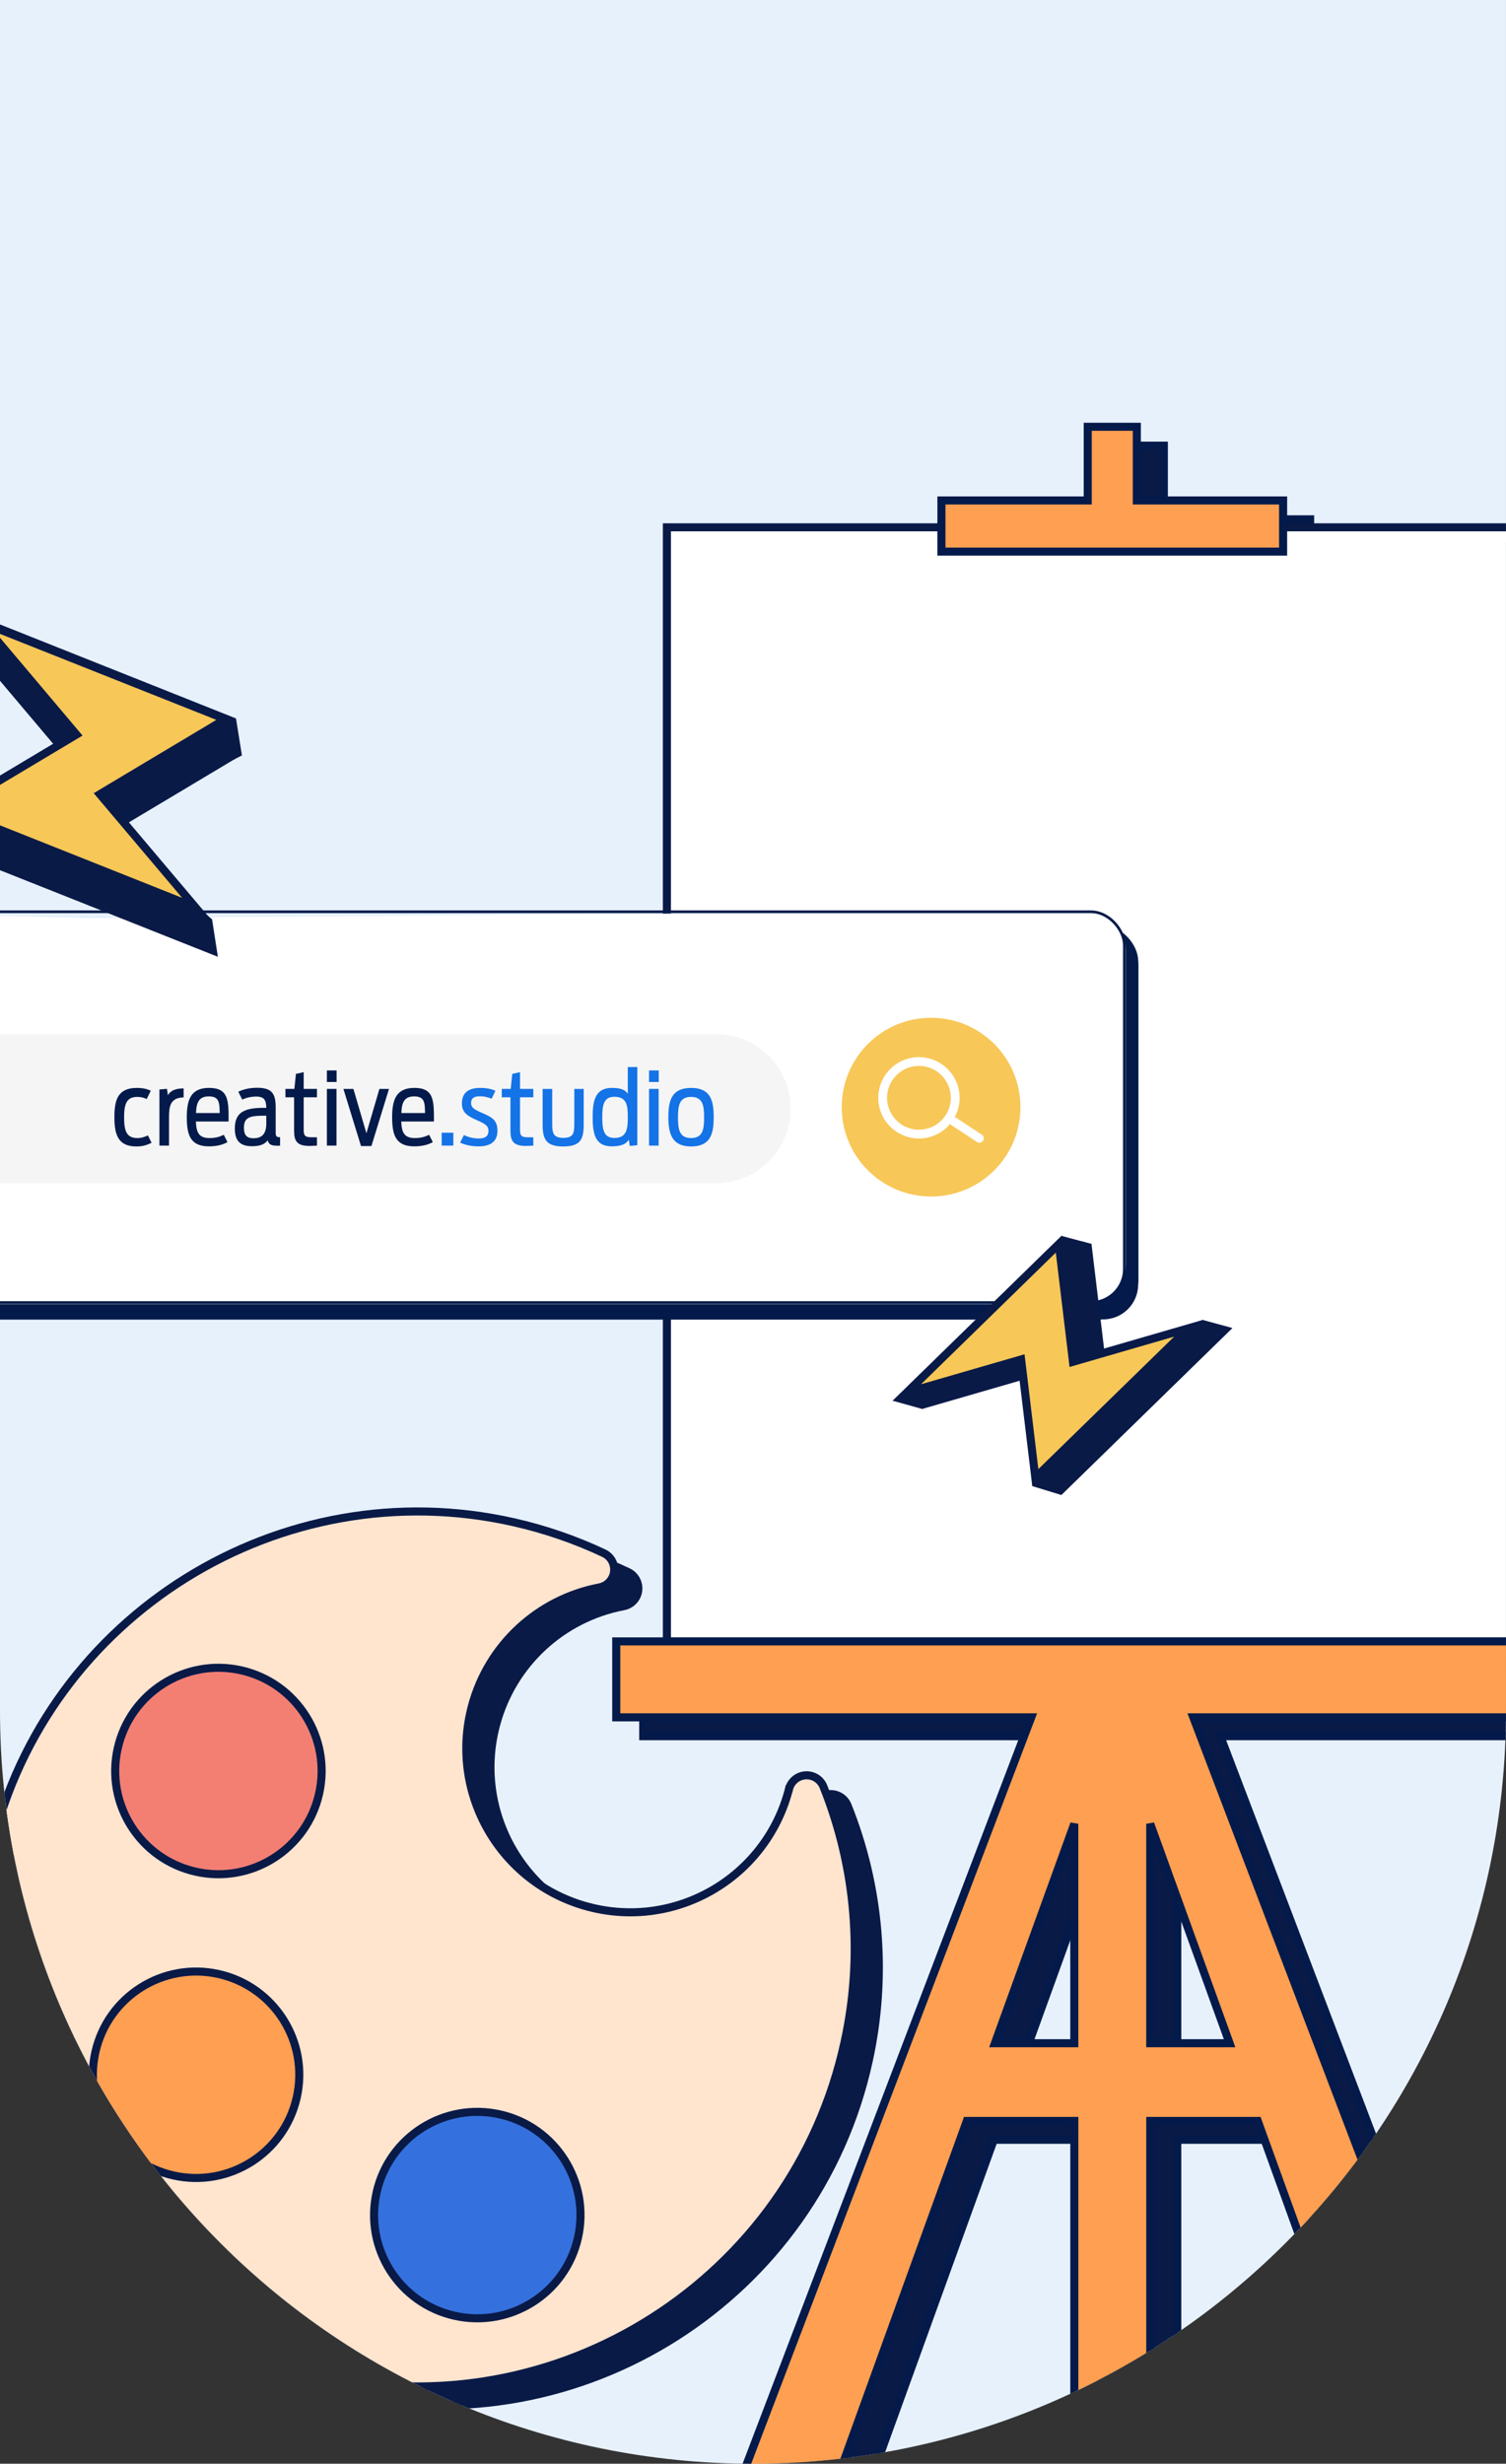
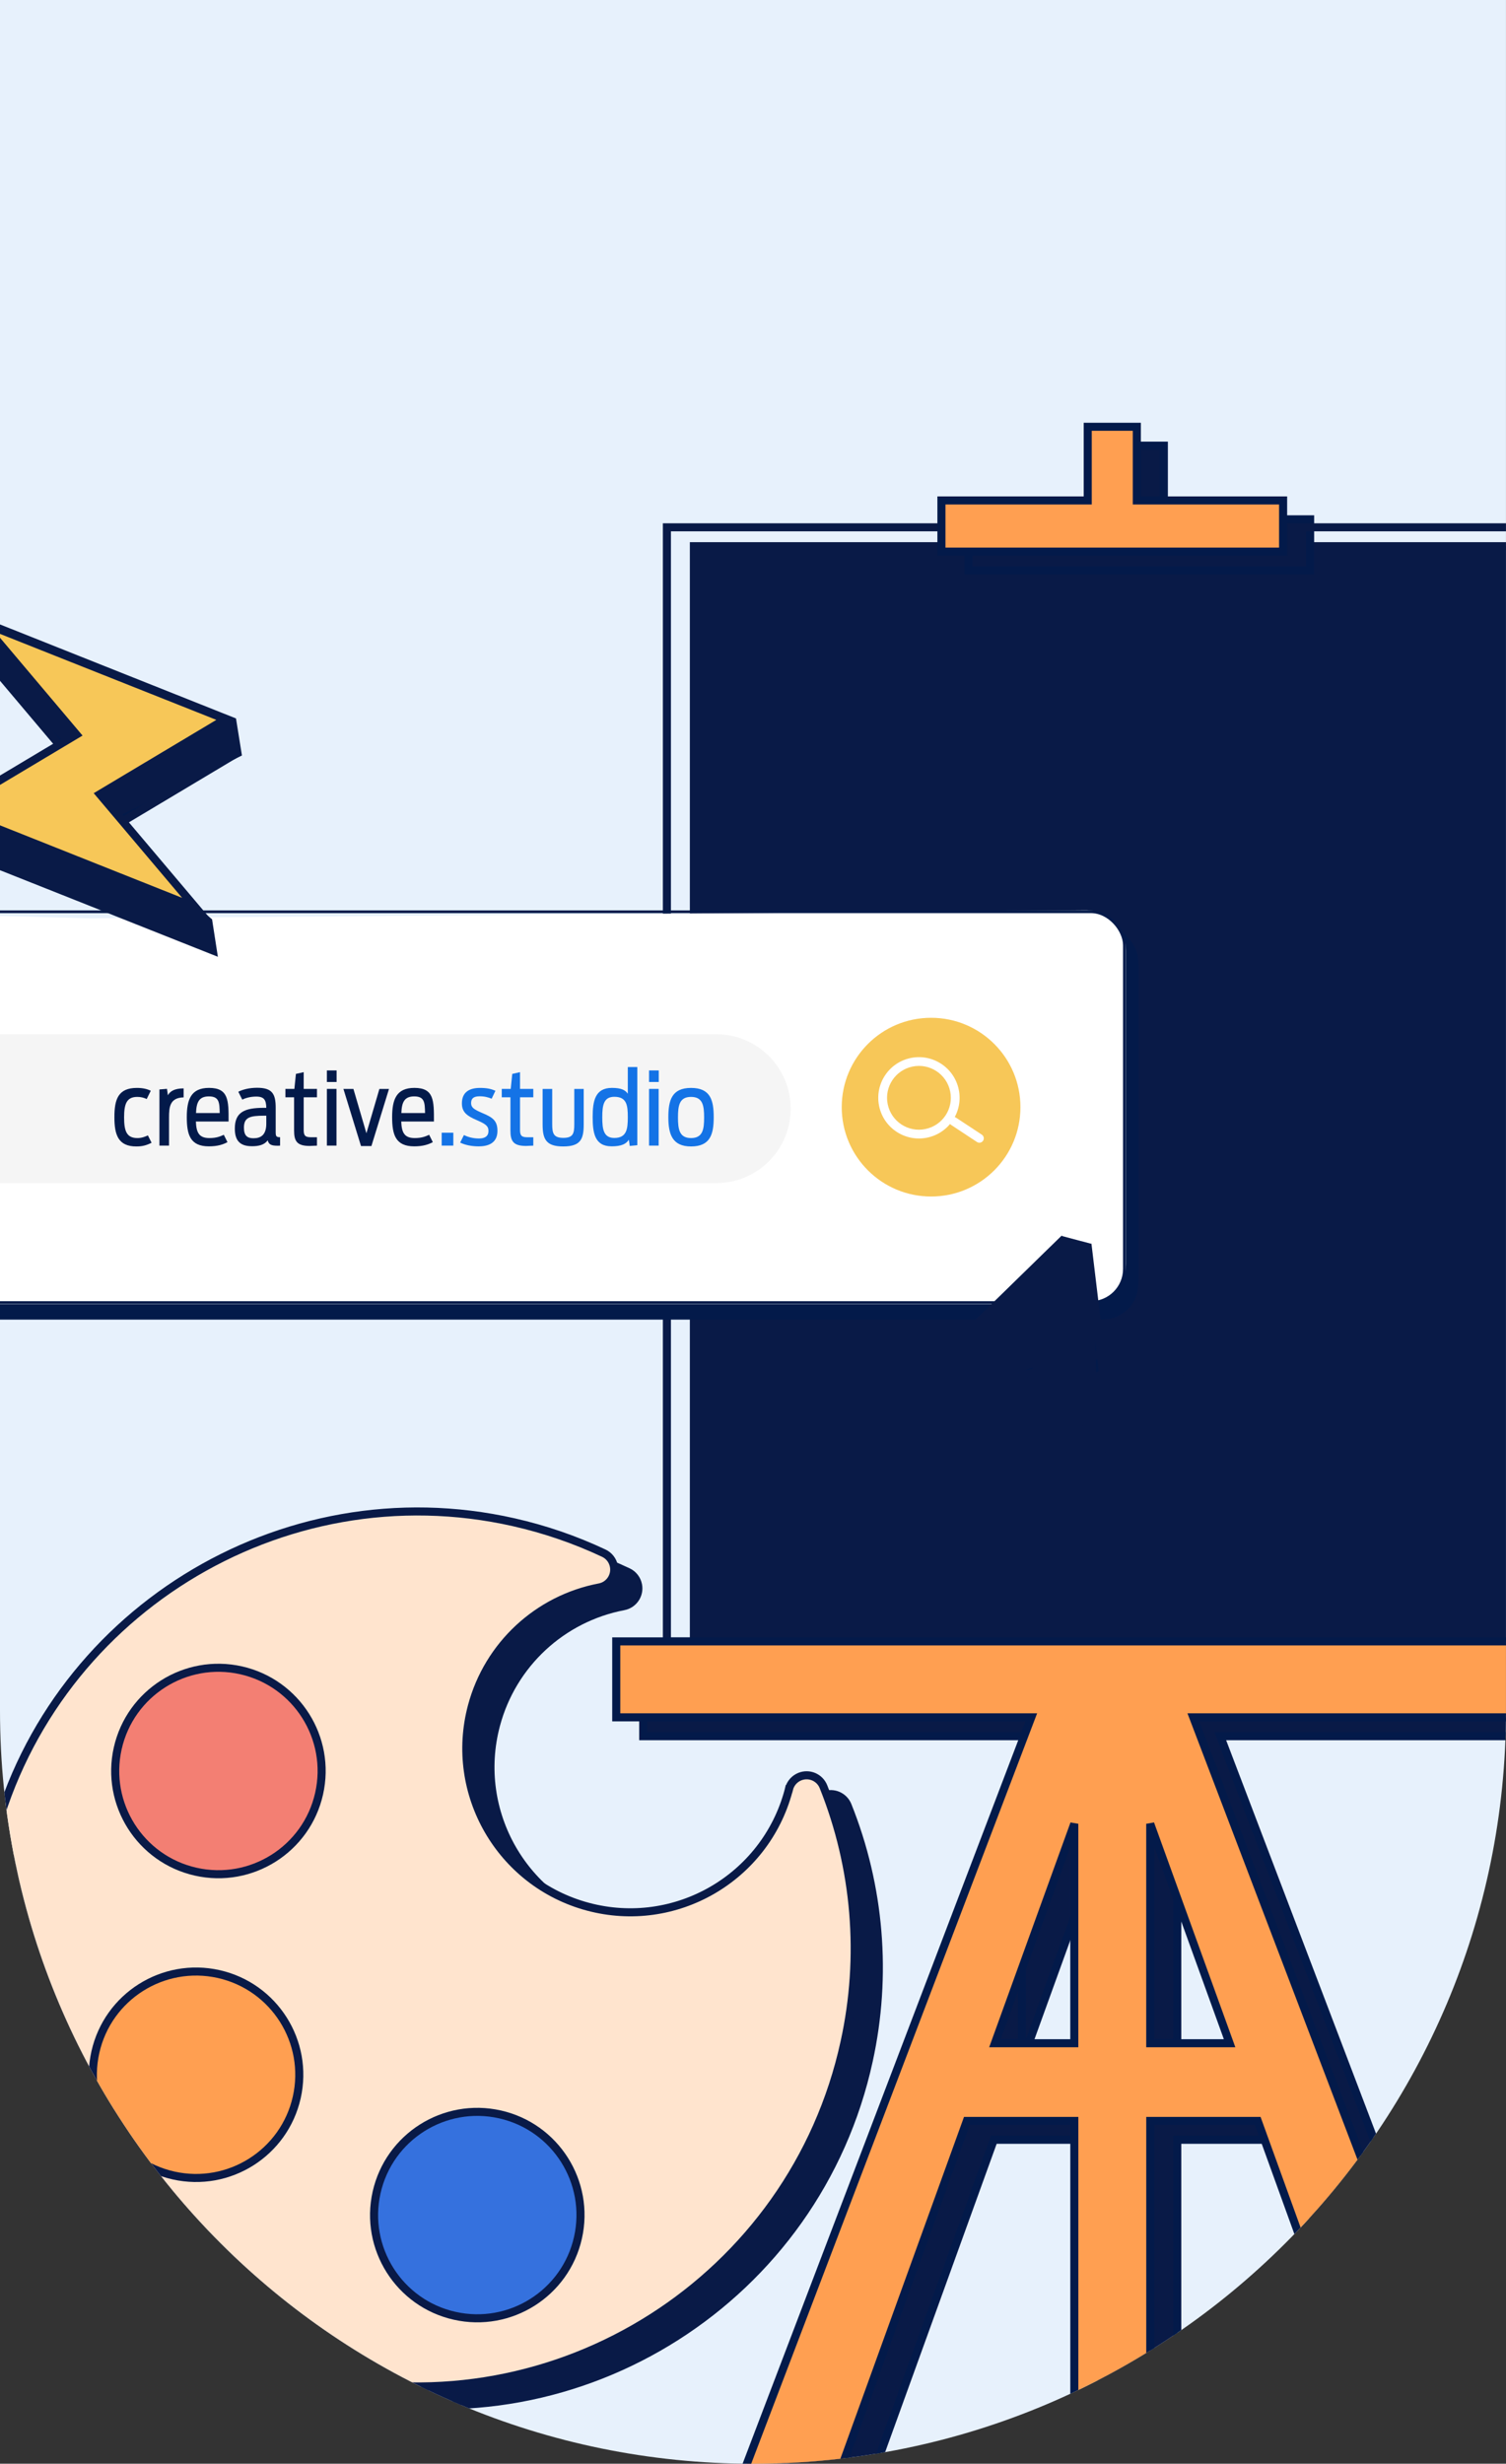
<svg xmlns="http://www.w3.org/2000/svg" id="Layer_1" width="560.17" height="916.34" viewBox="0 0 560.17 916.34">
  <rect x="0" y="0" width="560.17" height="916.34" fill="#333333" stroke="none" />
  <defs>
    <style>.cls-1{fill:#f5f5f5;}.cls-1,.cls-2,.cls-3,.cls-4,.cls-5,.cls-6,.cls-7,.cls-8,.cls-9,.cls-10,.cls-11,.cls-12{stroke-width:0px;}.cls-13{clip-path:url(#clippath);}.cls-2,.cls-14,.cls-15,.cls-16,.cls-17{fill:none;}.cls-3{fill:#f7c758;}.cls-4{fill:#ff9f51;}.cls-5{fill:#091a47;}.cls-18{clip-path:url(#clippath-1);}.cls-19{clip-path:url(#clippath-4);}.cls-20{clip-path:url(#clippath-3);}.cls-21{clip-path:url(#clippath-2);}.cls-22{clip-path:url(#clippath-5);}.cls-6{fill:#f37f73;}.cls-7{fill:#031a4a;}.cls-14{stroke-miterlimit:10.01;stroke-width:3px;}.cls-14,.cls-15{stroke:#091a47;}.cls-15{stroke-miterlimit:10;}.cls-15,.cls-17{stroke-width:3px;}.cls-8{fill:#ffe4ce;}.cls-16,.cls-17{stroke:#031a4a;}.cls-9{fill:#fff;}.cls-10{fill:#3571de;}.cls-11{fill:#1473e6;}.cls-12{fill:#e7f1fc;}</style>
    <clipPath id="clippath">
      <path class="cls-2" d="M0,0v636.26c0,154.69,125.4,280.08,280.08,280.08s280.08-125.4,280.08-280.08V0H0Z" />
    </clipPath>
    <clipPath id="clippath-1">
      <rect class="cls-2" x="41.22" y="393.02" width="225.59" height="42.2" />
    </clipPath>
    <clipPath id="clippath-2">
      <rect class="cls-2" x="41.22" y="393.02" width="121.37" height="42.2" />
    </clipPath>
    <clipPath id="clippath-3">
      <rect class="cls-2" x="162.35" y="393.02" width="104.46" height="42.2" />
    </clipPath>
    <clipPath id="clippath-4">
      <path class="cls-2" d="M346.31,378.55c-18.36,0-33.23,14.89-33.22,33.25s14.89,33.23,33.25,33.22c18.36,0,33.23-14.89,33.22-33.25,0-18.35-14.88-33.22-33.22-33.22h-.02Z" />
    </clipPath>
    <clipPath id="clippath-5">
      <path class="cls-2" d="M0,0v636.26c0,154.69,125.4,280.08,280.08,280.08s280.08-125.4,280.08-280.08V0H0Z" />
    </clipPath>
  </defs>
  <g class="cls-13">
    <rect class="cls-12" width="560.17" height="550.34" />
    <path class="cls-12" d="M280.09,916.34h0C125.4,916.34,0,790.94,0,636.26v-356.17C0,125.4,125.4,0,280.08,0s280.09,125.4,280.09,280.08v356.17c0,154.69-125.4,280.08-280.08,280.08" />
    <rect class="cls-5" x="258.1" y="203.14" width="331.33" height="414.37" />
    <rect class="cls-15" x="258.1" y="203.14" width="331.33" height="414.37" />
    <polygon class="cls-5" points="432.9 193.15 432.9 165.75 414.63 165.75 414.63 193.15 360.22 193.15 360.22 212.17 487.31 212.17 487.31 193.15 432.9 193.15" />
    <polygon class="cls-17" points="432.9 193.15 432.9 165.75 414.63 165.75 414.63 193.15 360.22 193.15 360.22 212.17 487.31 212.17 487.31 193.15 432.9 193.15" />
    <path class="cls-5" d="M608.26,617.5H239.26v28.25h154.37l-46.18,121.2-61.49,161.38,35.56.62,48.14-133.09h39.98v137.42h28.25v-137.42h39.98l48.14,133.09,35.56-.62-107.67-282.58h154.37v-28.26ZM380.12,766.95l29.52-81.61v81.61h-29.52ZM467.41,766.95h-29.52v-81.61l29.52,81.61Z" />
-     <path class="cls-17" d="M608.26,617.5H239.26v28.25h154.37l-46.18,121.2-61.49,161.38,35.56.62,48.14-133.09h39.98v137.42h28.25v-137.42h39.98l48.14,133.09,35.56-.62-107.67-282.58h154.37v-28.26ZM380.12,766.95l29.52-81.61v81.61h-29.52ZM467.41,766.95h-29.52v-81.61l29.52,81.61Z" />
-     <rect class="cls-9" x="248.06" y="196.12" width="331.33" height="414.37" />
+     <path class="cls-17" d="M608.26,617.5H239.26v28.25h154.37l-46.18,121.2-61.49,161.38,35.56.62,48.14-133.09h39.98v137.42h28.25v-137.42h39.98l48.14,133.09,35.56-.62-107.67-282.58h154.37v-28.26ZM380.12,766.95l29.52-81.61h-29.52ZM467.41,766.95h-29.52v-81.61l29.52,81.61Z" />
    <rect class="cls-15" x="248.06" y="196.12" width="331.33" height="414.37" />
    <polygon class="cls-4" points="422.85 186.13 422.85 158.73 404.59 158.73 404.59 186.13 350.17 186.13 350.17 205.16 477.26 205.16 477.26 186.13 422.85 186.13" />
    <polygon class="cls-17" points="422.85 186.13 422.85 158.73 404.59 158.73 404.59 186.13 350.17 186.13 350.17 205.16 477.26 205.16 477.26 186.13 422.85 186.13" />
    <path class="cls-4" d="M598.22,610.49H229.22v28.25h154.37l-46.18,121.2-61.49,161.38,35.56.62,48.14-133.09h39.98v137.42h28.25v-137.42h39.98l48.14,133.09,35.56-.62-107.67-282.58h154.37v-28.25ZM370.07,759.94l29.52-81.61v81.61h-29.52ZM457.36,759.94h-29.52v-81.61l29.52,81.61Z" />
    <path class="cls-17" d="M598.22,610.49H229.22v28.25h154.37l-46.18,121.2-61.49,161.38,35.56.62,48.14-133.09h39.98v137.42h28.25v-137.42h39.98l48.14,133.09,35.56-.62-107.67-282.58h154.37v-28.25ZM370.07,759.94l29.52-81.61v81.61h-29.52ZM457.36,759.94h-29.52v-81.61l29.52,81.61Z" />
    <path class="cls-7" d="M-74.89,344.3h483.32c8.28,0,15,6.72,15,15v116.5c0,8.28-6.72,15-15,15H-74.89c-8.28,0-15-6.72-15-15v-116.5c0-8.28,6.72-15,15-15" />
    <rect class="cls-16" x="-89.31" y="344.88" width="512.16" height="145.34" rx="12.5" ry="12.5" />
    <path class="cls-9" d="M-79.51,338.53l113.17,3.02,370.15-3.02c8.28,0,15,6.72,15,15v116.5c0,8.28-6.72,15-15,15H-79.51c-8.28,0-15-6.72-15-15v-116.5c0-8.28,6.72-15,15-15" />
    <rect class="cls-16" x="-93.93" y="339.11" width="512.16" height="145.34" rx="12.5" ry="12.5" />
    <path class="cls-1" d="M-180,384.67h446.42c15.29,0,27.68,12.39,27.68,27.68s-12.39,27.68-27.68,27.68H-180c-15.29,0-27.68-12.39-27.68-27.68s12.39-27.68,27.68-27.68" />
    <g class="cls-18">
      <g class="cls-21">
        <path class="cls-7" d="M50.72,426.4c2.32,0,3.84-.46,5.66-1.37l-1.37-2.74c-1.06.49-2.28.99-3.91.99-4.07,0-4.94-2.7-4.94-7.71s.95-7.6,4.9-7.6c1.33,0,2.43.27,3.5.8l1.52-3.08c-1.37-.68-3-1.06-5.17-1.06-6.95,0-8.36,4.22-8.36,10.87s1.44,10.9,8.17,10.9Z" />
        <path class="cls-7" d="M59.3,426.09h3.57v-10.49c0-3.84.3-7.33,5.43-7.45v-3.34c-3.46,0-5.05,1.1-5.85,2.55l-.34-2.39-2.81.23v20.9Z" />
        <path class="cls-7" d="M77.69,407.78c3.91,0,3.95,2.39,4.03,6.19h-8.81c.15-3.88,1.03-6.19,4.79-6.19ZM77.69,426.36c3.27,0,5.28-.68,6.92-1.56l-1.37-2.74c-1.25.57-2.62,1.22-5.36,1.22-3.95,0-4.86-2.17-5.02-6.16h12.16c.04-7.86,0-12.5-7.26-12.5-6.73,0-8.28,4.33-8.28,10.87s1.25,10.87,8.21,10.87Z" />
        <path class="cls-7" d="M121.59,402.42h3.61v-4.29h-3.61v4.29ZM121.59,426.09h3.57v-21.09h-3.57v21.09ZM106.16,408.12h3.23v12.35c0,3.95,1.06,5.74,5.77,5.74.46,0,2.2-.08,2.74-.11v-3.12h-2.36c-2.32,0-2.58-.99-2.58-2.85v-12.01h4.94v-3.12h-4.94v-6.23l-2.89.65-.57,5.58h-3.34v3.12ZM94.34,423.36c-2.32,0-3.61-.91-3.61-3.95,0-3.84,2.24-4.45,7.48-4.45h.84v2.96c0,4.33-2.17,5.43-4.71,5.43ZM93.62,426.32c2.77,0,4.71-.53,5.96-2.2.38,1.56,1.33,2.01,3.61,2.01.34,0,.68,0,.99-.04v-3.12c-1.52,0-1.63-.42-1.63-2.05v-8.89c0-5.13-1.25-7.45-6.88-7.45-3,0-5.4.65-7.03,1.48l1.48,2.93c1.22-.61,3-1.14,5.21-1.14,3.04,0,3.65,1.41,3.72,4.18h-.87c-7.22,0-10.83,1.6-10.83,7.71,0,4.1,1.56,6.57,6.27,6.57Z" />
        <polygon class="cls-7" points="134.28 426.25 138.15 426.25 144.69 405.01 141.12 405.01 136.29 421.5 131.46 405.01 127.74 405.01 134.28 426.25" />
        <path class="cls-7" d="M154.07,407.78c3.91,0,3.95,2.39,4.03,6.19h-8.81c.15-3.88,1.03-6.19,4.79-6.19ZM154.07,426.36c3.27,0,5.28-.68,6.92-1.56l-1.37-2.74c-1.25.57-2.62,1.22-5.36,1.22-3.95,0-4.86-2.17-5.02-6.16h12.16c.04-7.86,0-12.5-7.26-12.5-6.73,0-8.28,4.33-8.28,10.87s1.25,10.87,8.21,10.87Z" />
      </g>
      <g class="cls-20">
        <path class="cls-11" d="M257.04,423.28c-4.37,0-4.86-3.31-4.86-7.67s.49-7.64,4.86-7.64,4.86,3.27,4.86,7.64-.46,7.67-4.86,7.67ZM257.04,426.4c7.18,0,8.43-4.56,8.43-10.9s-1.25-10.87-8.43-10.87-8.44,4.64-8.44,10.87,1.37,10.9,8.44,10.9ZM241.42,402.42h3.61v-4.29h-3.61v4.29ZM241.42,426.09h3.57v-21.09h-3.57v21.09ZM228.5,423.24c-3.99,0-4.48-3.23-4.48-7.71s.53-7.6,4.48-7.6c4.64,0,5.02,3.19,5.02,7.6s-.42,7.71-5.02,7.71ZM227.44,426.36c3.84,0,5.51-.95,6.46-2.47l.34,2.32,2.81-.27v-29.07h-3.53v9.92c-.95-1.37-2.43-2.17-5.93-2.17-6.31,0-7.14,5.02-7.14,10.83s.72,10.9,6.99,10.9ZM209.47,426.4c6.42,0,7.64-2.62,7.64-8.13v-13.26h-3.5v13.07c0,3.42-.38,5.13-4.07,5.13s-4.14-1.71-4.14-5.13v-13.07h-3.57v13.26c0,5.51,1.37,8.13,7.64,8.13ZM186.63,408.12h3.23v12.35c0,3.95,1.06,5.74,5.77,5.74.46,0,2.2-.08,2.74-.11v-3.12h-2.36c-2.32,0-2.58-.99-2.58-2.85v-12.01h4.94v-3.12h-4.94v-6.23l-2.89.65-.57,5.58h-3.34v3.12ZM178.15,426.36c4.29,0,6.88-1.82,6.88-5.77s-2.01-5.09-5.7-6.65c-2.96-1.29-4.1-1.98-4.1-3.65s.84-2.55,3.19-2.55c1.9,0,3.31.42,4.45.91l1.41-2.96c-1.56-.68-3.08-1.06-5.74-1.06-4.22,0-6.73,1.79-6.73,5.74,0,3.38,2.01,4.71,5.51,6.23,3.12,1.37,4.37,2.09,4.37,4.03s-1.29,2.81-3.53,2.81-4.22-.57-5.59-1.29l-1.41,2.81c1.82.91,4.22,1.41,6.99,1.41ZM164.29,426.09h4.33v-4.79h-4.33v4.79Z" />
      </g>
    </g>
  </g>
  <g class="cls-19">
    <rect class="cls-3" x="312.87" y="368.67" width="66.57" height="84.98" transform="translate(-75.55 77.93) rotate(-11.59)" />
  </g>
  <g class="cls-22">
    <path class="cls-9" d="M344.85,423.13c-8.18,1.68-16.18-3.59-17.86-11.77-1.68-8.18,3.59-16.18,11.77-17.86,8.18-1.68,16.18,3.59,17.86,11.77,1.68,8.18-3.59,16.18-11.77,17.86h0M339.43,396.69c-6.42,1.31-10.56,7.58-9.24,14,1.31,6.42,7.58,10.56,14,9.24s10.56-7.58,9.24-14h0c-1.32-6.42-7.58-10.56-14-9.24" />
    <path class="cls-9" d="M364.62,424.98c-.42.09-.86,0-1.22-.23l-9.63-6.36c-.75-.5-.96-1.51-.46-2.26.5-.75,1.51-.96,2.26-.46l9.63,6.35c.75.5.96,1.51.46,2.26-.24.36-.61.61-1.03.7" />
    <path class="cls-5" d="M302.45,672.37c-.05.22-.11.43-.17.65-8.7,32.52-42.12,51.83-74.64,43.12-32.52-8.7-51.83-42.12-43.12-74.64,6.05-22.61,24.51-39.76,47.51-44.12,3.65-.73,6.02-4.29,5.28-7.94-.42-2.09-1.8-3.86-3.73-4.77-10.7-5.04-21.93-8.89-33.46-11.5-86.65-19.64-173.7,34.55-194.27,120.98-20.83,87.42,33.16,175.17,120.58,196,.66.16,1.31.31,1.97.46,87.97,19.8,175.57-36.07,194.74-124.18,6.95-31.7,4.21-64.76-7.86-94.89-1.38-3.47-5.3-5.16-8.77-3.78-2.02.8-3.53,2.52-4.05,4.63" />
    <path class="cls-15" d="M302.45,672.37c-.05.22-.11.43-.17.65-8.7,32.52-42.12,51.83-74.64,43.12-32.52-8.7-51.83-42.12-43.12-74.64,6.05-22.61,24.51-39.76,47.51-44.12,3.65-.73,6.02-4.29,5.28-7.94-.42-2.09-1.8-3.86-3.73-4.77-10.7-5.04-21.93-8.89-33.46-11.5-86.65-19.64-173.7,34.55-194.27,120.98-20.83,87.42,33.16,175.17,120.58,196,.66.16,1.31.31,1.97.46,87.97,19.8,175.57-36.07,194.74-124.18,6.95-31.7,4.21-64.76-7.86-94.89-1.38-3.46-5.3-5.16-8.77-3.78-2.02.8-3.52,2.52-4.05,4.63Z" />
    <path class="cls-5" d="M127.67,674.1c-4.66,20.68-25.2,33.67-45.88,29.02s-33.67-25.2-29.02-45.88c4.66-20.68,25.2-33.67,45.88-29.02,20.68,4.66,33.68,25.2,29.02,45.88h0" />
    <path class="cls-15" d="M127.67,674.1c-4.66,20.68-25.2,33.67-45.88,29.02s-33.67-25.2-29.02-45.88c4.66-20.68,25.2-33.67,45.88-29.02,20.68,4.66,33.68,25.2,29.02,45.88h0Z" />
    <path class="cls-5" d="M119.36,787.08c-4.66,20.68-25.2,33.67-45.88,29.02s-33.67-25.2-29.02-45.88c4.66-20.68,25.2-33.67,45.88-29.02,20.68,4.66,33.68,25.2,29.02,45.88h0" />
    <path class="cls-15" d="M119.36,787.08c-4.66,20.68-25.2,33.67-45.88,29.02s-33.67-25.2-29.02-45.88c4.66-20.68,25.2-33.67,45.88-29.02,20.68,4.66,33.68,25.2,29.02,45.88h0Z" />
    <path class="cls-5" d="M223.96,839.28c-4.66,20.68-25.2,33.67-45.88,29.02s-33.67-25.2-29.02-45.88c4.66-20.68,25.2-33.67,45.88-29.02,20.68,4.66,33.68,25.2,29.02,45.88h0" />
    <path class="cls-15" d="M223.96,839.28c-4.66,20.68-25.2,33.67-45.88,29.02s-33.67-25.2-29.02-45.88c4.66-20.68,25.2-33.67,45.88-29.02,20.68,4.66,33.68,25.2,29.02,45.88h0Z" />
    <path class="cls-8" d="M293.47,665.39c-.05.22-.11.43-.17.65-8.7,32.52-42.12,51.83-74.64,43.12s-51.83-42.12-43.12-74.64c6.05-22.61,24.51-39.76,47.51-44.13,3.65-.73,6.02-4.29,5.28-7.94-.42-2.09-1.8-3.86-3.73-4.77-10.7-5.04-21.93-8.89-33.46-11.5-86.65-19.64-173.71,34.55-194.27,120.98-20.82,87.42,33.16,175.17,120.58,196,.66.16,1.31.31,1.97.46,87.97,19.8,175.57-36.07,194.74-124.18,6.95-31.7,4.21-64.77-7.86-94.89-1.38-3.46-5.3-5.16-8.76-3.78-2.02.8-3.53,2.52-4.06,4.63" />
    <path class="cls-15" d="M293.47,665.39c-.05.22-.11.43-.17.65-8.7,32.52-42.12,51.83-74.64,43.12s-51.83-42.12-43.12-74.64c6.05-22.61,24.51-39.76,47.51-44.13,3.65-.73,6.02-4.29,5.28-7.94-.42-2.09-1.8-3.86-3.73-4.77-10.7-5.04-21.93-8.89-33.46-11.5-86.65-19.64-173.71,34.55-194.27,120.98-20.82,87.42,33.16,175.17,120.58,196,.66.16,1.31.31,1.97.46,87.97,19.8,175.57-36.07,194.74-124.18,6.95-31.7,4.21-64.77-7.86-94.89-1.37-3.47-5.3-5.16-8.76-3.79-2.02.8-3.53,2.52-4.06,4.63Z" />
    <path class="cls-6" d="M118.69,667.12c-4.66,20.68-25.2,33.67-45.88,29.02s-33.67-25.2-29.02-45.88c4.66-20.68,25.2-33.67,45.88-29.02,20.68,4.66,33.68,25.2,29.02,45.88" />
    <path class="cls-15" d="M118.69,667.12c-4.66,20.68-25.2,33.67-45.88,29.02s-33.67-25.2-29.02-45.88c4.66-20.68,25.2-33.67,45.88-29.02,20.68,4.66,33.68,25.2,29.02,45.88Z" />
    <path class="cls-4" d="M110.38,780.1c-4.66,20.68-25.2,33.67-45.88,29.02s-33.67-25.2-29.02-45.88c4.66-20.68,25.2-33.67,45.88-29.02,20.68,4.66,33.68,25.2,29.02,45.88h0" />
    <path class="cls-15" d="M110.38,780.1c-4.66,20.68-25.2,33.67-45.88,29.02s-33.67-25.2-29.02-45.88c4.66-20.68,25.2-33.67,45.88-29.02,20.68,4.66,33.68,25.2,29.02,45.88h0Z" />
    <path class="cls-10" d="M214.98,832.29c-4.66,20.68-25.2,33.67-45.88,29.02s-33.67-25.2-29.02-45.88c4.66-20.68,25.2-33.67,45.88-29.02,20.68,4.66,33.68,25.2,29.02,45.88h0" />
    <path class="cls-15" d="M214.98,832.29c-4.66,20.68-25.2,33.67-45.88,29.02s-33.67-25.2-29.02-45.88c4.66-20.68,25.2-33.67,45.88-29.02,20.68,4.66,33.68,25.2,29.02,45.88h0Z" />
    <polygon class="cls-7" points="410.11 509.49 404.84 465.69 348.25 520.96 390.81 508.63 396.1 552.6 453.08 497.02 410.11 509.49" />
    <polygon class="cls-15" points="410.11 509.49 404.84 465.69 348.25 520.96 390.81 508.63 396.1 552.6 453.08 497.02 410.11 509.49" />
    <polygon class="cls-5" points="342.97 524.03 332.09 520.99 394.94 459.7 405.88 462.6 407.74 510.42 447.33 490.92 458.36 493.92 394.77 556.04 384 552.74 384.13 508.57 342.97 524.03" />
-     <polygon class="cls-3" points="399.11 506.49 393.84 462.69 337.25 517.96 379.81 505.63 385.1 549.6 442.08 494.02 399.11 506.49" />
    <polygon class="cls-15" points="399.11 506.49 393.84 462.69 337.25 517.96 379.81 505.63 385.1 549.6 442.08 494.02 399.11 506.49" />
    <polygon class="cls-7" points="39.28 309.29 85.99 281.37 -4.69 245.33 30.56 287.1 -16.34 315.13 74.9 351.45 39.28 309.29" />
    <polygon class="cls-14" points="39.28 309.29 85.99 281.37 -4.69 245.33 30.56 287.1 -16.34 315.13 74.9 351.45 39.28 309.29" />
    <polygon class="cls-5" points="-10.8 240.93 -12.82 227.14 87.78 267.21 89.99 280.99 37.05 307.09 78.88 341.92 81.04 355.86 -20.87 315.37 -22.56 301.58 27.28 279.55 -10.8 240.93" />
    <polygon class="cls-3" points="37.14 295.39 83.85 267.47 -6.83 231.43 28.42 273.2 -18.47 301.23 72.76 337.55 37.14 295.39" />
    <polygon class="cls-14" points="37.14 295.39 83.85 267.47 -6.83 231.43 28.42 273.2 -18.47 301.23 72.76 337.55 37.14 295.39" />
  </g>
</svg>